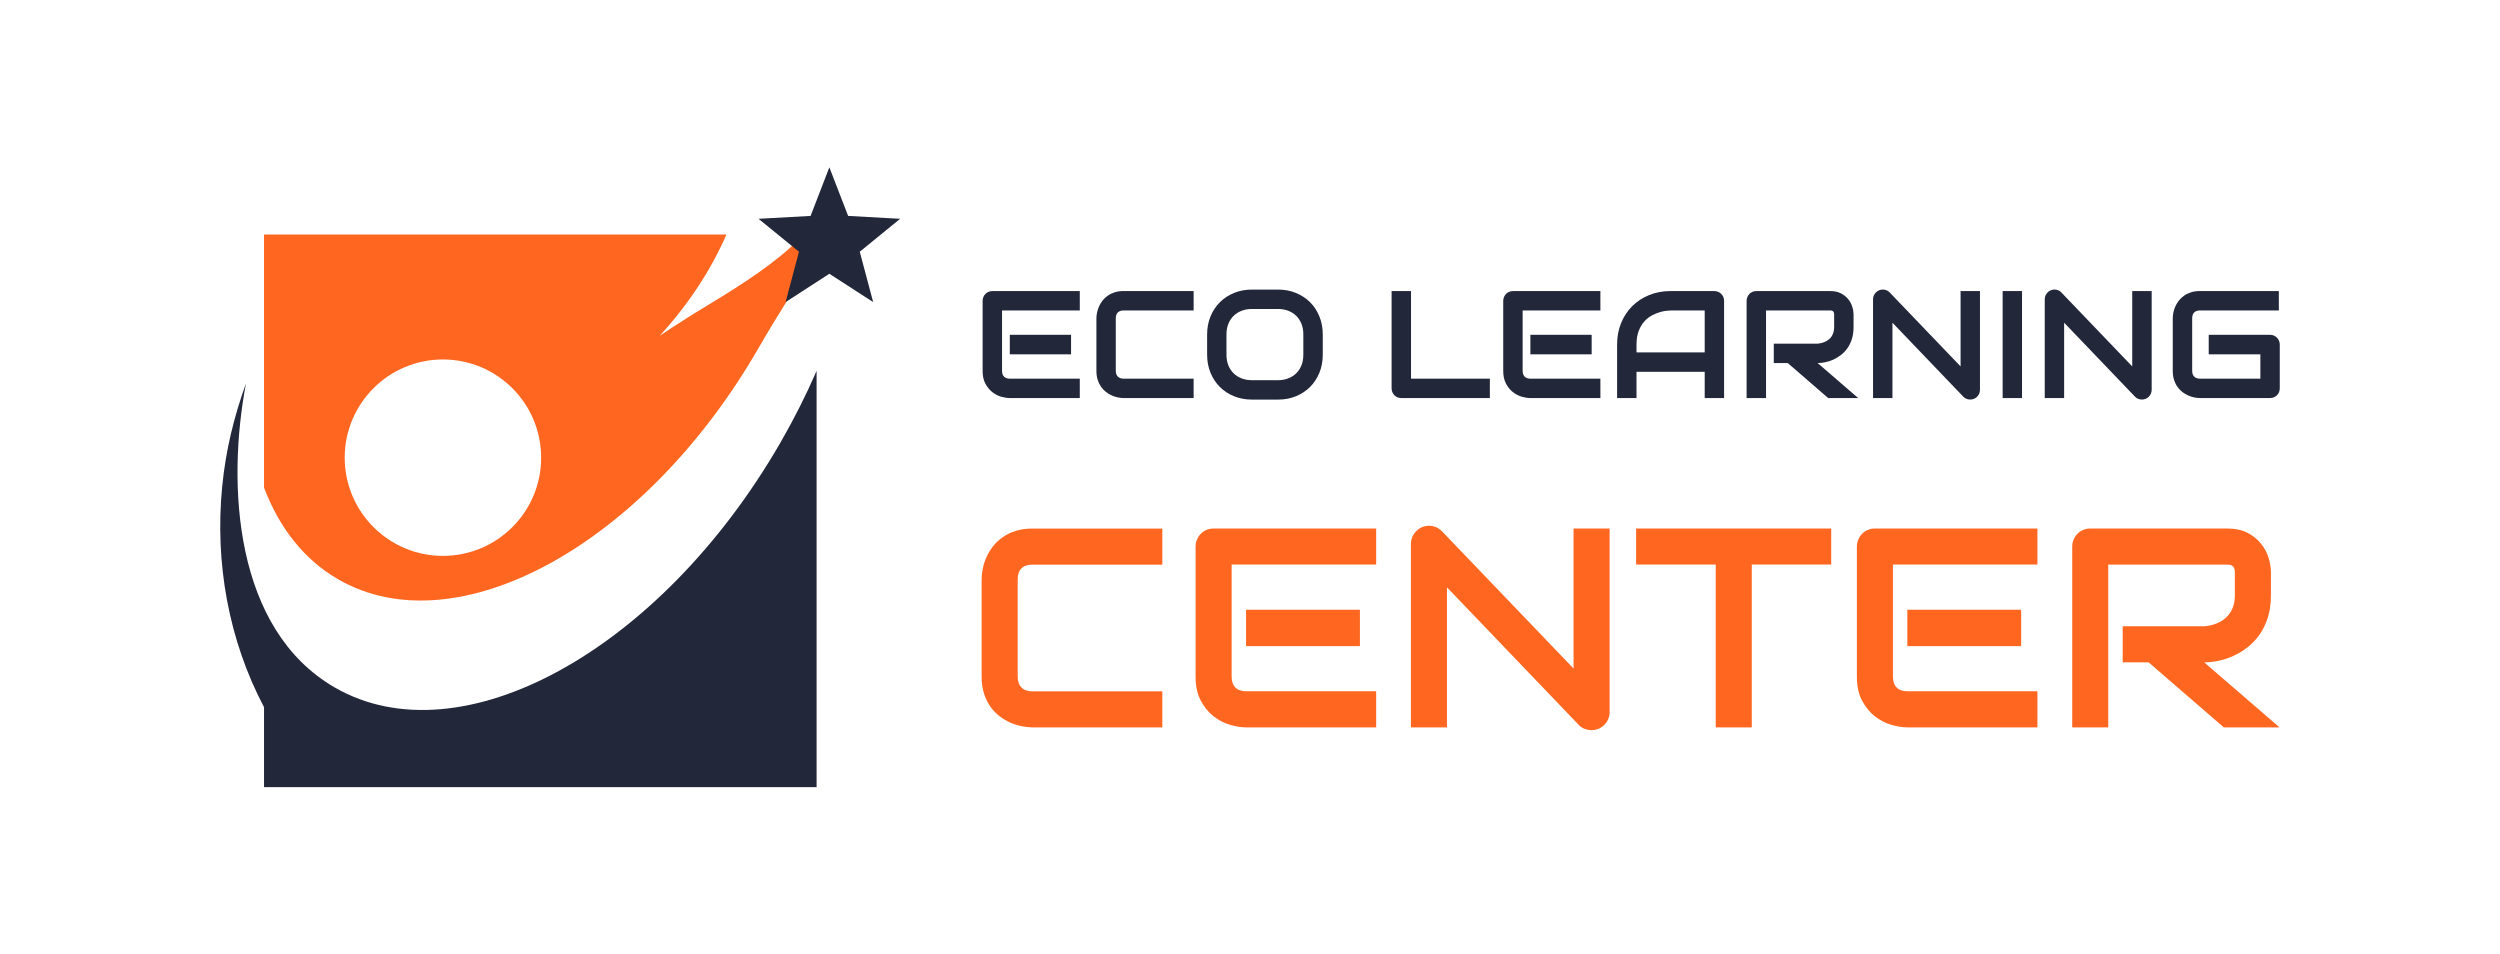
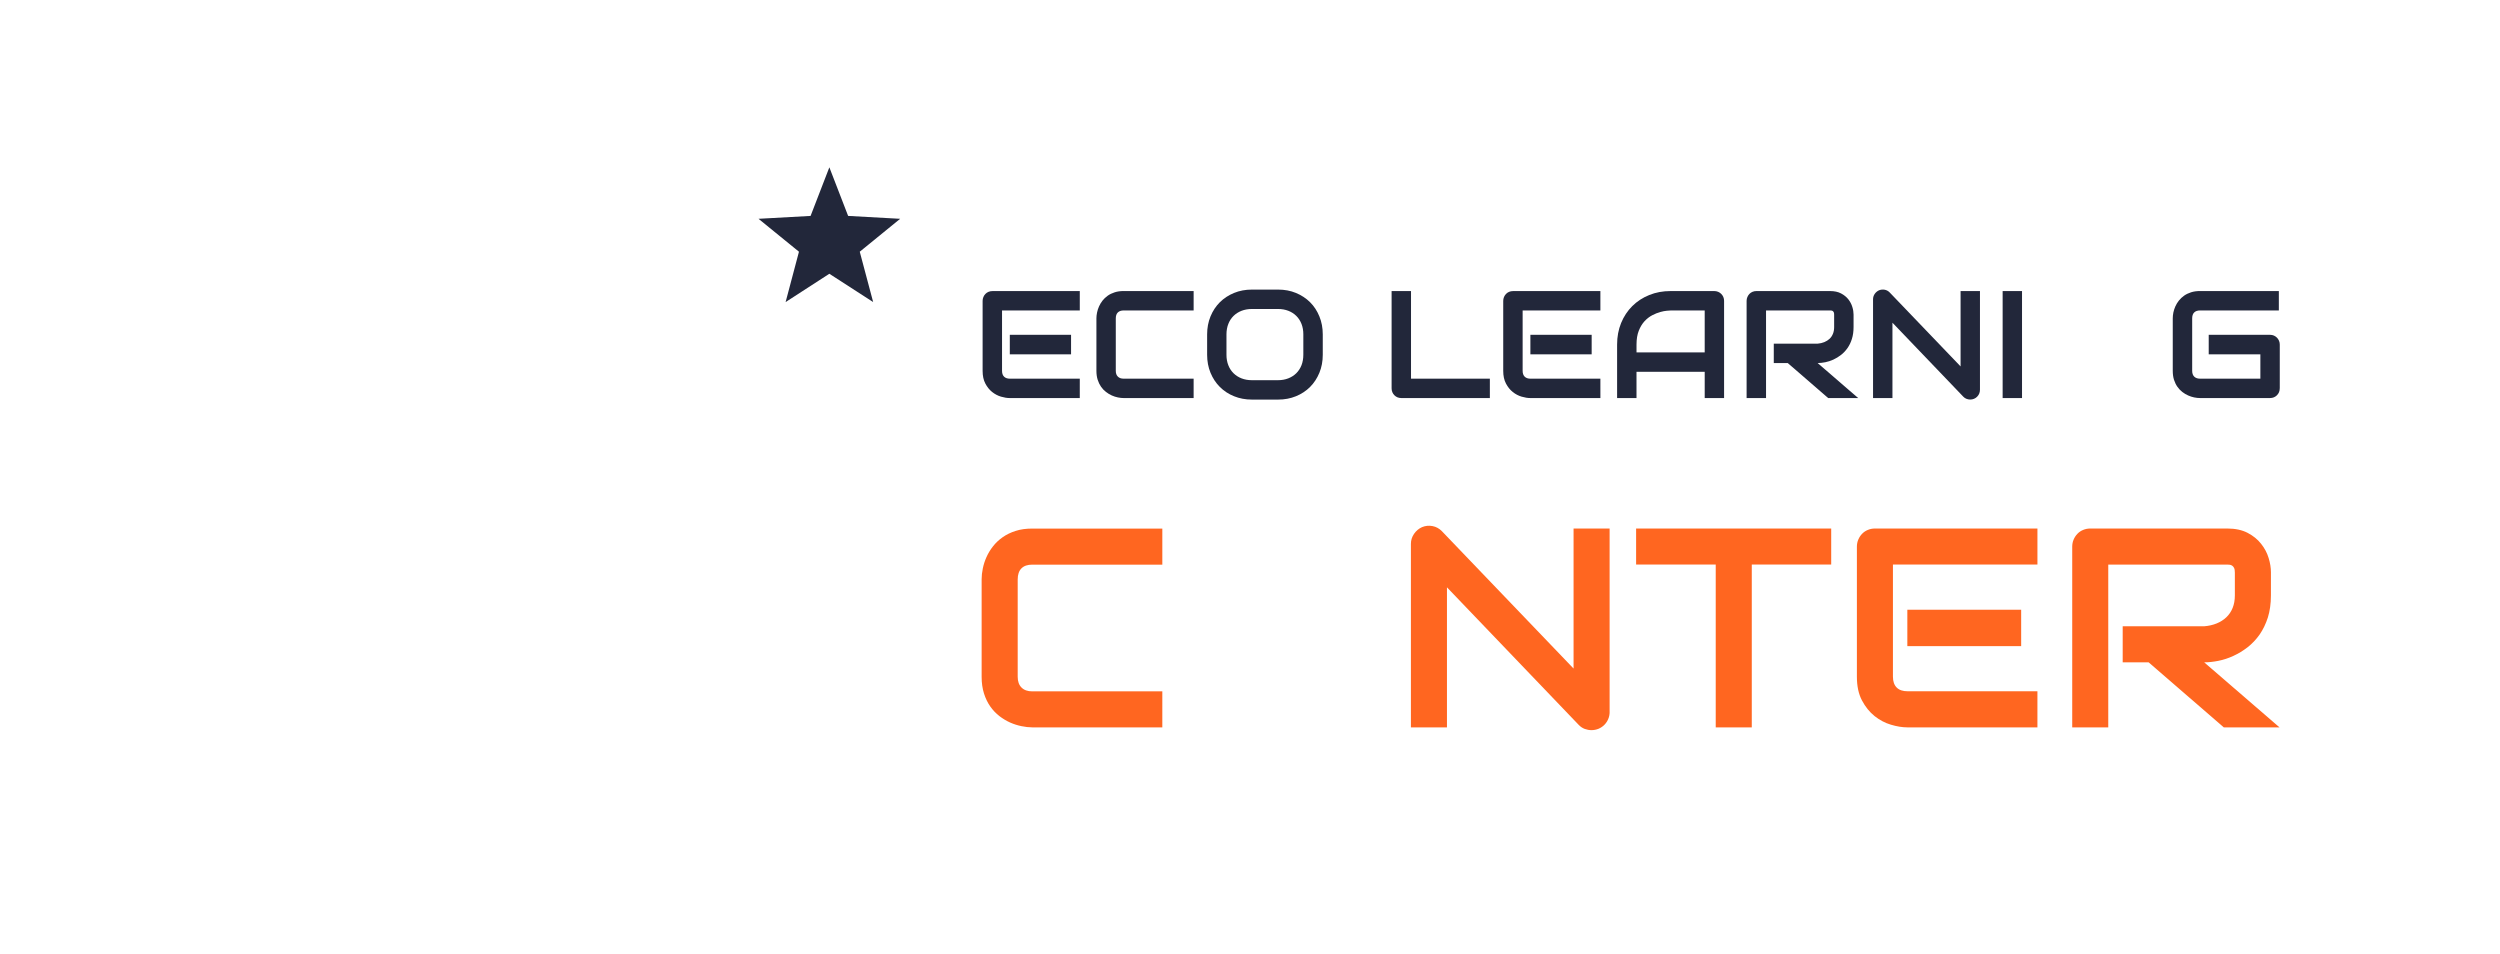
<svg xmlns="http://www.w3.org/2000/svg" version="1.1" id="Calque_1" x="0px" y="0px" width="246.875px" height="94.25px" viewBox="0 0 246.875 94.25" enable-background="new 0 0 246.875 94.25" xml:space="preserve">
  <g>
    <g>
-       <path fill="#FF6620" d="M81.757,19.581C79.775,24.961,70.313,29.688,67.2,31.819c-0.568,0.353-1.164,0.739-1.807,1.176    c-0.019,0.011-0.059,0.034-0.059,0.034l0.002,0.002c-0.063,0.044-0.118,0.078-0.184,0.122c2.821-3.081,5.038-6.456,6.583-9.992    H26.073v24.993c1.498,3.955,3.944,7.102,7.325,9.055c11.719,6.77,30.283-3.414,41.458-22.755    C79.306,26.743,79.641,27.84,81.757,19.581z M43.74,54.893c-5.353,0-9.7-4.344-9.7-9.698c0-5.354,4.346-9.697,9.7-9.697    c5.358,0,9.698,4.344,9.698,9.697C53.438,50.549,49.098,54.893,43.74,54.893z" />
      <path fill="#22273A" d="M81.899,16.523l1.854,4.799l5.138,0.284l-3.99,3.251l1.324,4.973c-1.438-0.939-2.882-1.862-4.326-2.796    l-4.32,2.796l1.319-4.973l-3.995-3.251l5.143-0.284L81.899,16.523z" />
-       <path fill="#22273A" d="M33.06,67.891c12.448,7.182,32.144-3.633,43.993-24.16c1.358-2.352,2.552-4.729,3.586-7.105v41.101H26.073    v-7.893c-3.496-6.623-4.868-14.254-4.132-21.787c0.351-3.603,1.165-6.892,2.352-10.193C22.382,47.869,23.122,62.152,33.06,67.891z    " />
    </g>
    <g>
      <g>
        <path fill="#22273A" d="M106.628,39.308h-6.911c-0.265,0-0.555-0.046-0.87-0.139c-0.314-0.094-0.604-0.246-0.874-0.46     c-0.267-0.214-0.49-0.491-0.67-0.833c-0.181-0.341-0.27-0.76-0.27-1.256v-6.911c0-0.131,0.025-0.255,0.076-0.376     c0.048-0.116,0.115-0.223,0.202-0.308c0.085-0.089,0.188-0.158,0.305-0.207c0.118-0.049,0.246-0.073,0.385-0.073h8.628v1.916     h-7.678v5.959c0,0.251,0.066,0.442,0.201,0.576c0.133,0.131,0.327,0.199,0.582,0.199h6.895L106.628,39.308L106.628,39.308z      M105.767,34.991h-6.049v-1.929h6.049V34.991z" />
        <path fill="#22273A" d="M117.873,39.308h-6.912c-0.177,0-0.368-0.021-0.571-0.062c-0.204-0.041-0.404-0.107-0.604-0.196     c-0.197-0.09-0.388-0.203-0.569-0.343c-0.182-0.14-0.344-0.309-0.484-0.509c-0.139-0.198-0.252-0.429-0.336-0.69     c-0.084-0.263-0.126-0.561-0.126-0.89v-5.186c0-0.177,0.022-0.368,0.064-0.573c0.041-0.204,0.107-0.404,0.195-0.603     c0.089-0.199,0.204-0.39,0.346-0.573c0.142-0.181,0.313-0.342,0.512-0.483c0.198-0.14,0.428-0.251,0.689-0.335     c0.258-0.082,0.554-0.125,0.882-0.125h6.912v1.917h-6.912c-0.25,0-0.44,0.067-0.575,0.199c-0.134,0.131-0.2,0.329-0.2,0.589     v5.173c0,0.246,0.066,0.437,0.204,0.571c0.134,0.136,0.324,0.204,0.57,0.204h6.912v1.914L117.873,39.308L117.873,39.308z" />
        <path fill="#22273A" d="M130.623,35.036c0,0.643-0.111,1.235-0.334,1.776c-0.222,0.538-0.527,1.006-0.92,1.401     c-0.393,0.392-0.859,0.698-1.396,0.916c-0.537,0.22-1.123,0.33-1.757,0.33h-2.594c-0.632,0-1.222-0.11-1.759-0.33     c-0.542-0.218-1.007-0.525-1.401-0.916c-0.395-0.394-0.7-0.861-0.924-1.401c-0.222-0.542-0.334-1.134-0.334-1.776v-2.019     c0-0.638,0.112-1.23,0.334-1.772c0.224-0.544,0.533-1.009,0.924-1.401c0.395-0.389,0.859-0.694,1.401-0.916     c0.539-0.222,1.127-0.331,1.759-0.331h2.594c0.634,0,1.22,0.109,1.757,0.331c0.537,0.221,1.004,0.528,1.396,0.916     c0.395,0.393,0.698,0.857,0.92,1.401c0.223,0.542,0.334,1.136,0.334,1.772V35.036z M128.705,33.018     c0-0.378-0.061-0.721-0.18-1.028c-0.122-0.307-0.29-0.572-0.51-0.789c-0.217-0.218-0.48-0.388-0.787-0.508     c-0.308-0.119-0.645-0.181-1.015-0.181h-2.593c-0.373,0-0.714,0.062-1.021,0.181c-0.304,0.12-0.569,0.29-0.791,0.508     c-0.22,0.218-0.393,0.482-0.512,0.789c-0.12,0.306-0.182,0.649-0.182,1.028v2.02c0,0.379,0.061,0.719,0.182,1.027     c0.119,0.308,0.292,0.571,0.512,0.789c0.222,0.219,0.486,0.389,0.791,0.509c0.307,0.12,0.65,0.181,1.021,0.181h2.576     c0.377,0,0.715-0.061,1.021-0.181c0.308-0.12,0.572-0.289,0.795-0.509c0.218-0.218,0.39-0.481,0.512-0.789     c0.118-0.306,0.18-0.648,0.18-1.027V33.018z" />
        <path fill="#22273A" d="M147.127,39.308h-8.74c-0.138,0-0.265-0.023-0.386-0.071c-0.116-0.05-0.218-0.117-0.304-0.205     c-0.084-0.084-0.157-0.188-0.204-0.304c-0.049-0.119-0.072-0.246-0.072-0.382v-9.602h1.917v8.65h7.786v1.914H147.127z" />
        <path fill="#22273A" d="M158.038,39.308h-6.912c-0.262,0-0.552-0.046-0.869-0.139c-0.313-0.094-0.604-0.246-0.872-0.46     c-0.267-0.214-0.492-0.491-0.67-0.833c-0.182-0.341-0.271-0.76-0.271-1.256v-6.911c0-0.131,0.026-0.255,0.075-0.376     c0.051-0.116,0.118-0.223,0.203-0.308c0.086-0.089,0.187-0.158,0.304-0.207c0.12-0.049,0.247-0.073,0.387-0.073h8.626v1.916     h-7.678v5.959c0,0.251,0.067,0.442,0.201,0.576c0.131,0.131,0.324,0.199,0.581,0.199h6.896V39.308L158.038,39.308z      M157.177,34.991h-6.051v-1.929h6.051V34.991z" />
        <path fill="#22273A" d="M170.254,39.308h-1.914v-2.593h-6.735v2.593h-1.916v-5.283c0-0.769,0.132-1.479,0.396-2.128     c0.266-0.648,0.635-1.205,1.106-1.673c0.473-0.468,1.027-0.83,1.672-1.09c0.643-0.262,1.347-0.391,2.106-0.391h4.318     c0.134,0,0.257,0.025,0.377,0.074c0.117,0.049,0.219,0.117,0.309,0.207c0.088,0.087,0.16,0.192,0.207,0.308     c0.051,0.119,0.073,0.244,0.073,0.375V39.308L170.254,39.308z M161.604,34.801h6.735V30.66h-3.366     c-0.06,0-0.184,0.008-0.373,0.026c-0.189,0.016-0.407,0.059-0.654,0.127c-0.252,0.07-0.512,0.175-0.787,0.317     c-0.274,0.143-0.528,0.34-0.759,0.588c-0.23,0.251-0.423,0.565-0.57,0.941c-0.15,0.376-0.224,0.833-0.224,1.367v0.775H161.604z" />
        <path fill="#22273A" d="M183.039,32.294c0,0.438-0.054,0.828-0.164,1.173c-0.105,0.345-0.253,0.646-0.438,0.91     c-0.186,0.262-0.396,0.487-0.638,0.674c-0.24,0.185-0.492,0.339-0.755,0.46c-0.261,0.118-0.53,0.208-0.797,0.26     c-0.266,0.052-0.519,0.08-0.755,0.08l4.001,3.457h-2.963l-3.991-3.457h-1.379v-1.915h4.335c0.237-0.021,0.459-0.069,0.657-0.152     c0.199-0.081,0.369-0.19,0.518-0.328c0.145-0.136,0.256-0.302,0.335-0.499c0.079-0.193,0.116-0.415,0.116-0.667v-1.208     c0-0.106-0.011-0.188-0.037-0.246c-0.029-0.057-0.065-0.097-0.104-0.124c-0.042-0.027-0.085-0.043-0.134-0.048     c-0.047-0.004-0.09-0.007-0.127-0.007h-6.323v8.65h-1.919v-9.601c0-0.13,0.025-0.255,0.077-0.375     c0.049-0.117,0.116-0.221,0.201-0.308c0.086-0.089,0.189-0.158,0.307-0.207s0.244-0.074,0.383-0.074h7.274     c0.425,0,0.787,0.077,1.081,0.232c0.295,0.154,0.536,0.349,0.721,0.581c0.183,0.235,0.316,0.486,0.396,0.756     c0.084,0.27,0.122,0.524,0.122,0.761v1.223l0,0V32.294z" />
        <path fill="#22273A" d="M195.52,38.493c0,0.136-0.023,0.264-0.075,0.383c-0.055,0.117-0.122,0.219-0.208,0.304     c-0.087,0.085-0.186,0.154-0.305,0.203c-0.117,0.049-0.244,0.073-0.374,0.073c-0.12,0-0.24-0.023-0.358-0.067     c-0.12-0.042-0.229-0.115-0.321-0.213l-7-7.309v7.44h-1.916v-9.748c0-0.198,0.055-0.375,0.164-0.534     c0.111-0.16,0.254-0.278,0.424-0.356c0.185-0.073,0.372-0.093,0.562-0.057c0.191,0.036,0.356,0.127,0.494,0.27l7,7.302v-7.442     h1.914V38.493L195.52,38.493z" />
        <path fill="#22273A" d="M199.675,39.308h-1.914V28.743h1.914V39.308z" />
-         <path fill="#22273A" d="M212.477,38.493c0,0.136-0.025,0.264-0.078,0.383c-0.053,0.117-0.122,0.219-0.206,0.304     c-0.089,0.085-0.188,0.154-0.308,0.203c-0.116,0.049-0.244,0.073-0.376,0.073c-0.116,0-0.237-0.023-0.358-0.067     c-0.117-0.042-0.225-0.115-0.317-0.213l-7.001-7.309v7.44h-1.914v-9.748c0-0.198,0.054-0.375,0.164-0.534     c0.11-0.16,0.251-0.278,0.423-0.356c0.183-0.073,0.367-0.093,0.56-0.057c0.19,0.036,0.356,0.127,0.493,0.27l6.998,7.302v-7.442     h1.921V38.493L212.477,38.493z" />
        <path fill="#22273A" d="M225.125,38.346c0,0.137-0.023,0.263-0.071,0.382c-0.051,0.116-0.12,0.22-0.205,0.304     c-0.084,0.085-0.187,0.154-0.304,0.205c-0.117,0.048-0.247,0.071-0.386,0.071h-6.909c-0.178,0-0.367-0.021-0.574-0.062     c-0.203-0.041-0.402-0.107-0.601-0.196c-0.202-0.09-0.391-0.203-0.572-0.343c-0.181-0.14-0.343-0.309-0.483-0.509     c-0.14-0.198-0.253-0.429-0.337-0.69c-0.083-0.263-0.123-0.561-0.123-0.89v-5.186c0-0.177,0.02-0.368,0.06-0.573     c0.043-0.204,0.11-0.404,0.196-0.603c0.091-0.199,0.205-0.39,0.348-0.573c0.142-0.181,0.317-0.342,0.513-0.483     c0.2-0.14,0.428-0.251,0.689-0.335c0.259-0.082,0.554-0.125,0.885-0.125h7.785v1.917h-7.785c-0.252,0-0.442,0.067-0.575,0.199     c-0.134,0.131-0.198,0.329-0.198,0.589v5.173c0,0.247,0.066,0.437,0.199,0.571c0.14,0.136,0.325,0.204,0.574,0.204h5.961v-2.402     h-5.101v-1.929h6.052c0.136,0,0.266,0.025,0.385,0.075c0.115,0.053,0.218,0.122,0.305,0.211c0.082,0.087,0.151,0.19,0.202,0.305     c0.048,0.116,0.073,0.239,0.073,0.371v4.319L225.125,38.346L225.125,38.346z" />
      </g>
      <g>
        <path fill="#FF6620" d="M114.779,71.828h-12.845c-0.327,0-0.682-0.041-1.061-0.119c-0.378-0.076-0.753-0.197-1.123-0.359     c-0.369-0.166-0.723-0.379-1.061-0.637c-0.338-0.264-0.638-0.576-0.898-0.947c-0.26-0.367-0.467-0.797-0.623-1.287     c-0.154-0.488-0.232-1.037-0.232-1.648v-9.639c0-0.33,0.039-0.682,0.116-1.059c0.077-0.379,0.198-0.756,0.364-1.125     c0.164-0.367,0.378-0.723,0.644-1.061c0.265-0.338,0.581-0.637,0.951-0.896c0.371-0.26,0.796-0.471,1.281-0.623     c0.482-0.158,1.031-0.232,1.642-0.232h12.845v3.561h-12.844c-0.465,0-0.821,0.121-1.068,0.369     c-0.246,0.246-0.37,0.611-0.37,1.096v9.611c0,0.455,0.125,0.811,0.376,1.059c0.251,0.254,0.604,0.379,1.061,0.379h12.845V71.828z     " />
-         <path fill="#FF6620" d="M135.895,71.828h-12.847c-0.491,0-1.031-0.088-1.615-0.262c-0.583-0.17-1.126-0.459-1.623-0.854     c-0.495-0.398-0.913-0.914-1.246-1.551c-0.333-0.633-0.5-1.412-0.5-2.334V53.984c0-0.246,0.047-0.48,0.138-0.695     c0.091-0.221,0.216-0.41,0.377-0.576c0.159-0.164,0.35-0.295,0.568-0.383c0.219-0.094,0.455-0.139,0.714-0.139h16.035v3.559     h-14.271v11.076c0,0.465,0.124,0.82,0.37,1.07c0.249,0.248,0.607,0.367,1.084,0.367h12.817v3.564H135.895z M134.291,63.805     h-11.243v-3.592h11.243V63.805z" />
        <path fill="#FF6620" d="M158.952,70.307c0,0.256-0.049,0.492-0.146,0.713c-0.095,0.219-0.225,0.408-0.382,0.566     c-0.162,0.16-0.352,0.287-0.569,0.381c-0.22,0.086-0.451,0.135-0.698,0.135c-0.22,0-0.441-0.041-0.666-0.121     c-0.222-0.084-0.42-0.217-0.593-0.398l-13.011-13.584v13.83h-3.56V53.711c0-0.363,0.104-0.697,0.309-0.992     c0.205-0.299,0.468-0.52,0.788-0.664c0.337-0.139,0.685-0.172,1.04-0.104c0.354,0.068,0.66,0.238,0.919,0.5l13.007,13.568V52.191     h3.559v18.115H158.952z" />
        <path fill="#FF6620" d="M180.831,55.75h-7.843v16.078h-3.56V55.75h-7.862v-3.559h19.265V55.75z" />
        <path fill="#FF6620" d="M201.193,71.828H188.35c-0.491,0-1.031-0.088-1.614-0.262c-0.583-0.17-1.124-0.459-1.623-0.854     c-0.495-0.398-0.912-0.914-1.247-1.551c-0.334-0.633-0.498-1.412-0.498-2.334V53.984c0-0.246,0.046-0.48,0.137-0.695     c0.092-0.221,0.217-0.41,0.377-0.576c0.161-0.166,0.347-0.295,0.567-0.383c0.22-0.094,0.457-0.139,0.713-0.139h16.035v3.559     h-14.269v11.076c0,0.465,0.124,0.82,0.371,1.07c0.246,0.248,0.605,0.367,1.081,0.367h12.816v3.564H201.193z M199.59,63.805     h-11.24v-3.592h11.24V63.805z" />
        <path fill="#FF6620" d="M224.254,58.791c0,0.814-0.103,1.539-0.301,2.18c-0.205,0.637-0.477,1.201-0.815,1.689     c-0.343,0.486-0.74,0.906-1.184,1.254c-0.452,0.348-0.917,0.631-1.404,0.854c-0.489,0.227-0.983,0.389-1.48,0.488     s-0.966,0.15-1.405,0.15l7.436,6.422h-5.502l-7.422-6.422h-2.561v-3.561h8.049c0.448-0.037,0.857-0.129,1.227-0.279     c0.369-0.152,0.692-0.354,0.96-0.611c0.271-0.258,0.477-0.563,0.622-0.926c0.145-0.357,0.218-0.771,0.218-1.236v-2.246     c0-0.201-0.022-0.352-0.075-0.457c-0.05-0.104-0.114-0.182-0.19-0.23c-0.076-0.051-0.16-0.082-0.246-0.092     c-0.088-0.008-0.165-0.014-0.24-0.014h-11.75v16.074h-3.559V53.984c0-0.246,0.044-0.48,0.136-0.695     c0.093-0.221,0.218-0.41,0.377-0.576c0.16-0.166,0.348-0.295,0.567-0.383c0.22-0.094,0.459-0.139,0.713-0.139h13.516     c0.796,0,1.464,0.145,2.014,0.43c0.549,0.287,0.993,0.648,1.332,1.084c0.345,0.434,0.591,0.9,0.742,1.404     c0.153,0.5,0.226,0.973,0.226,1.408L224.254,58.791L224.254,58.791z" />
      </g>
    </g>
  </g>
</svg>